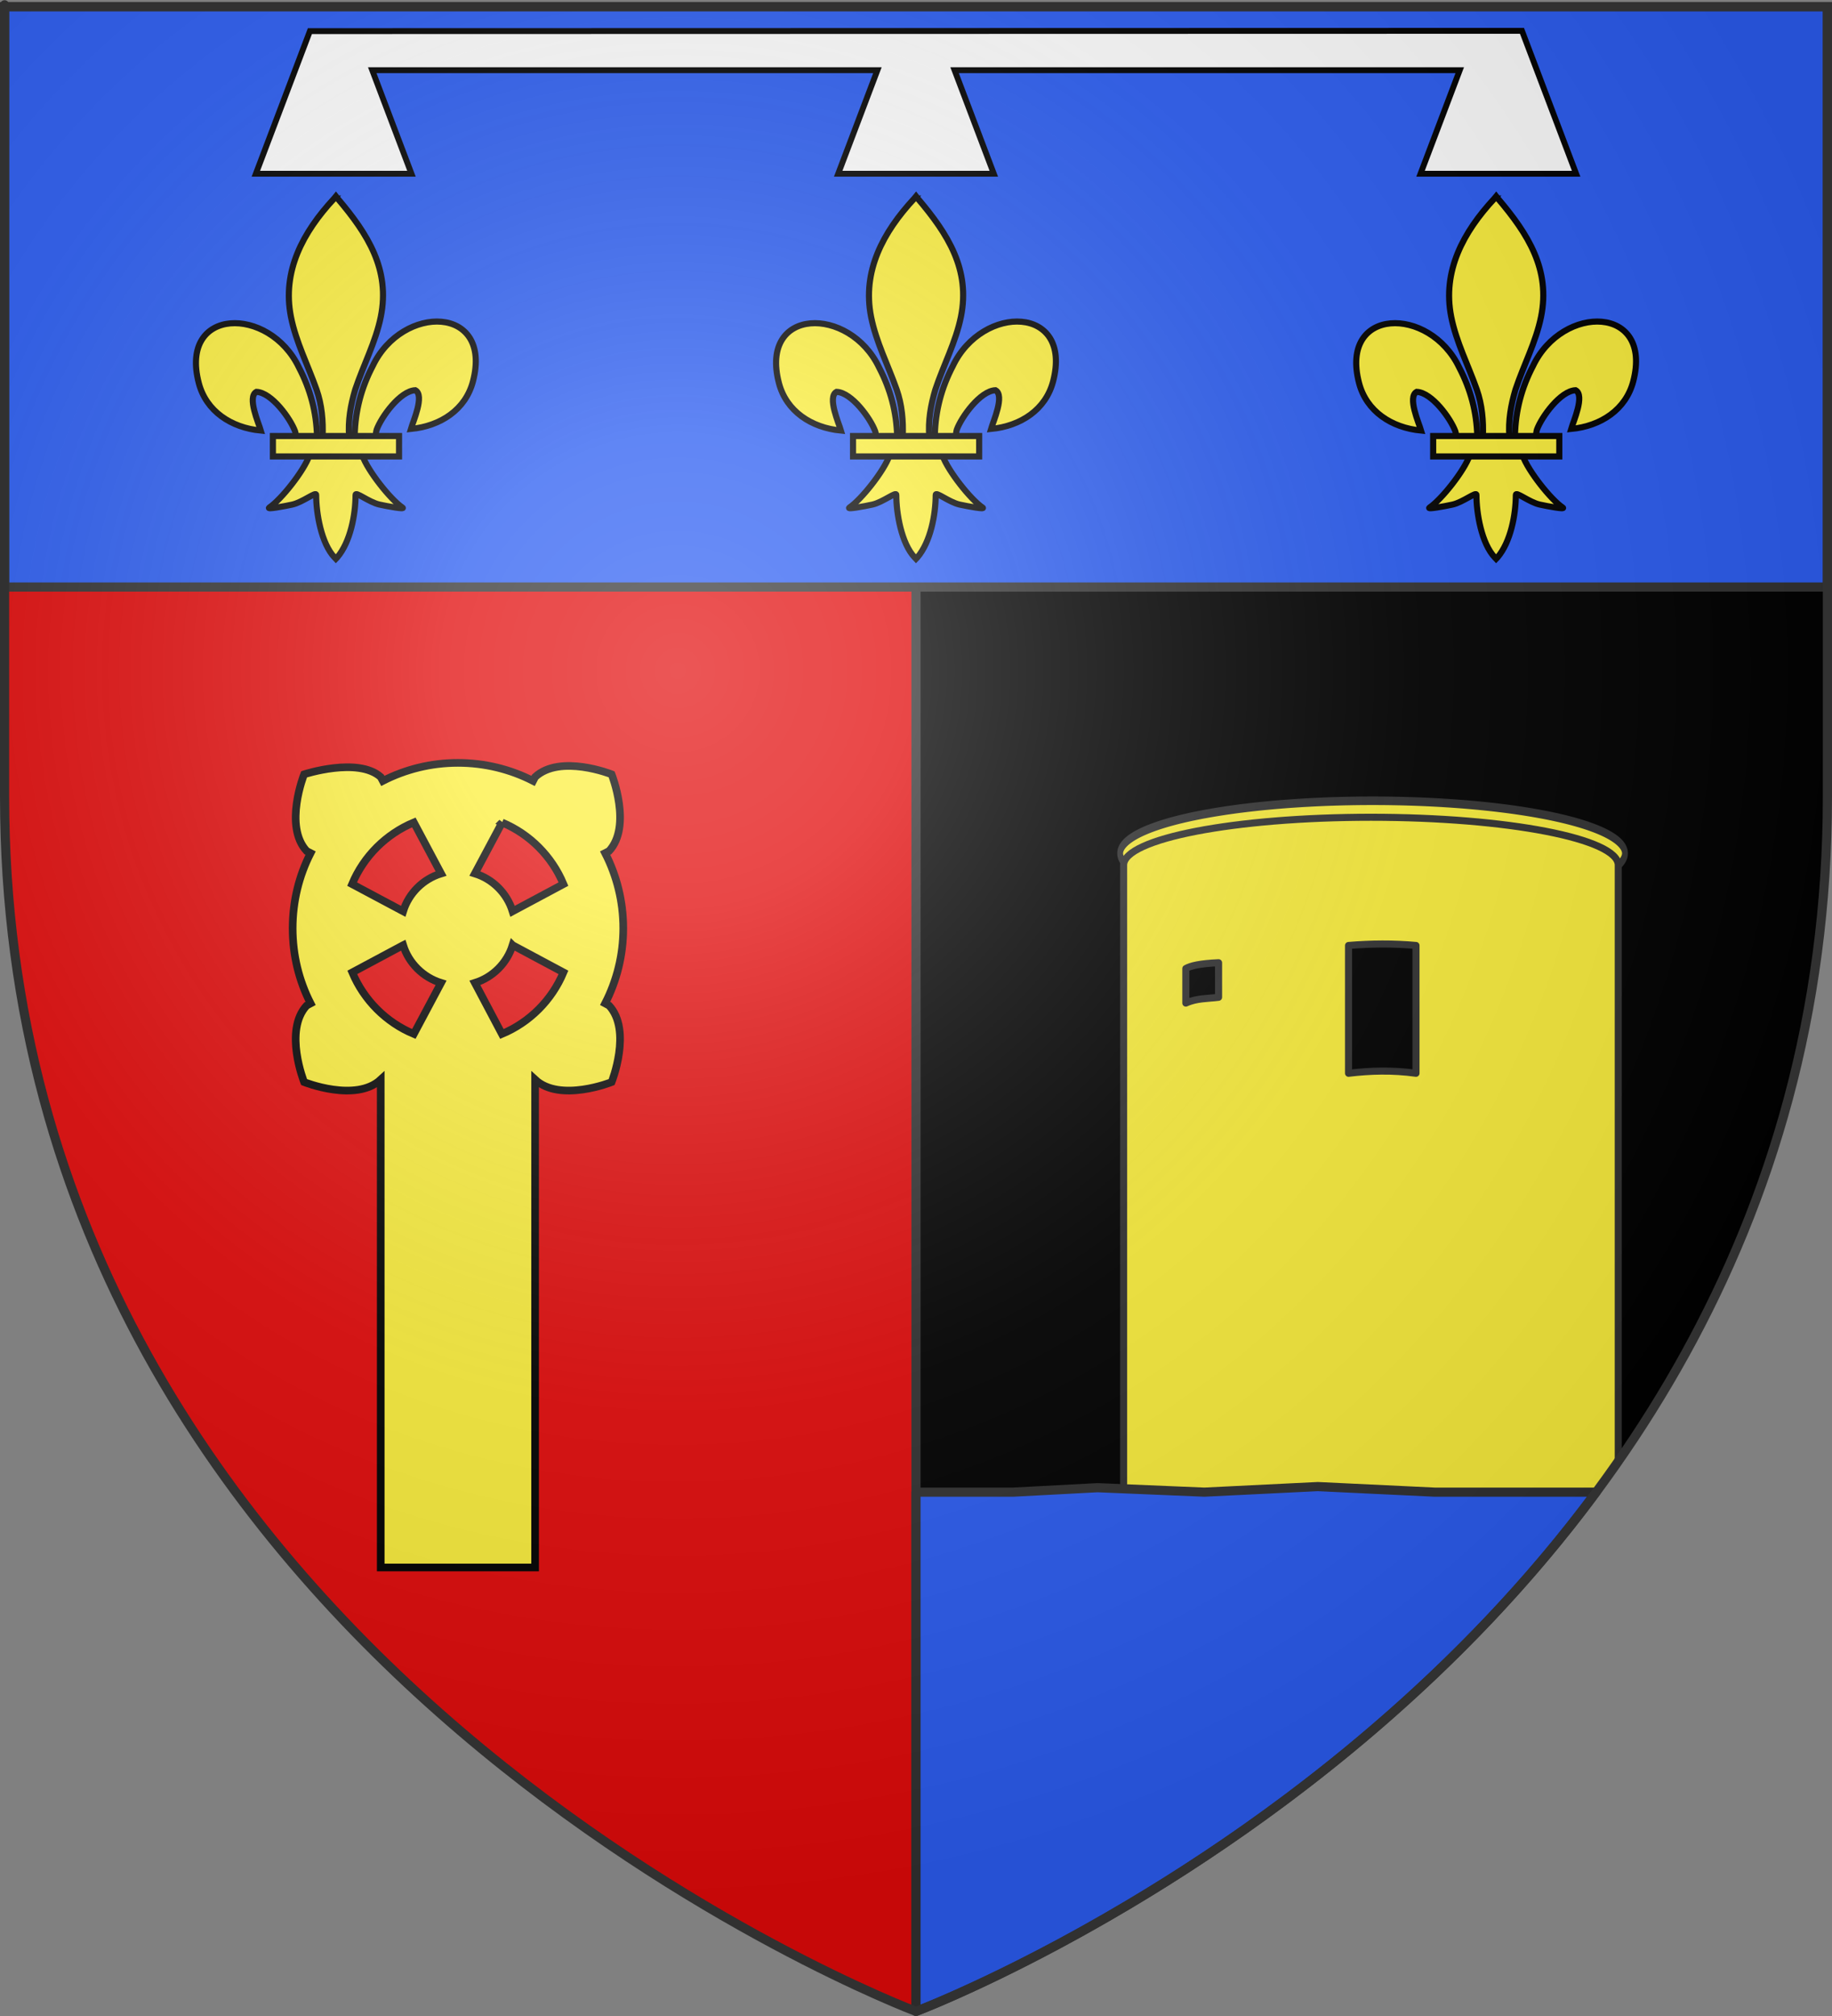
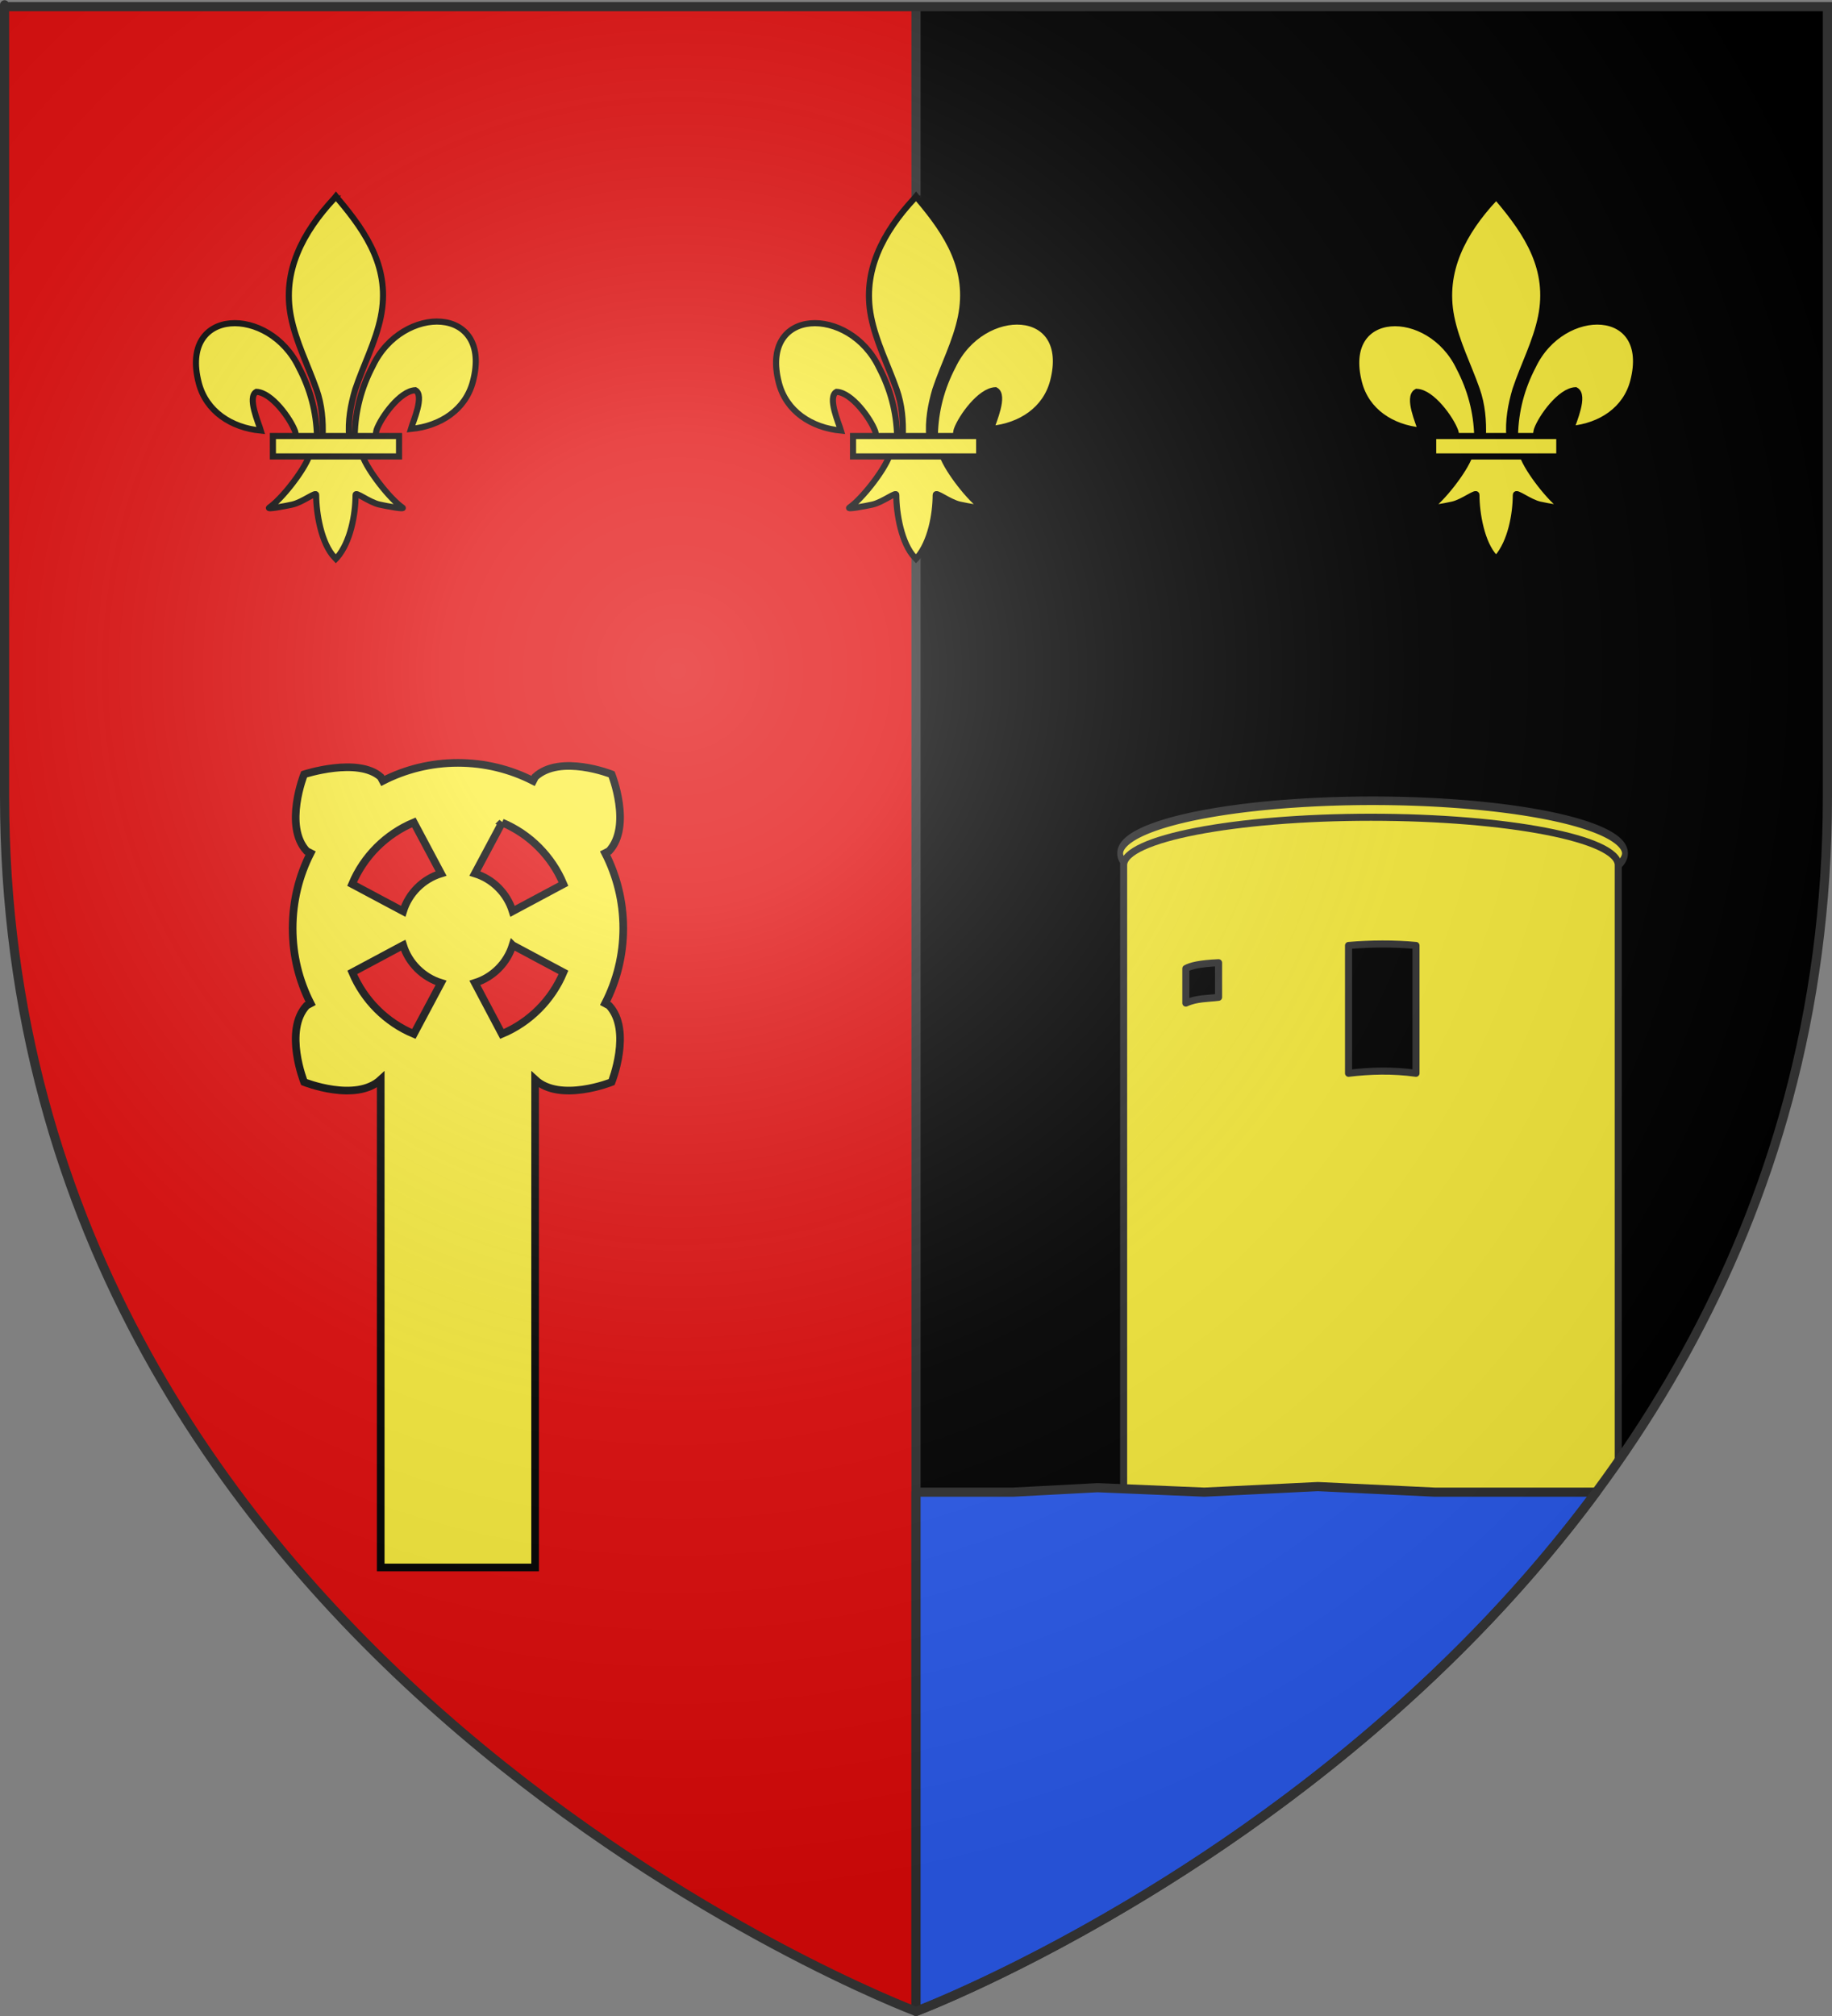
<svg xmlns="http://www.w3.org/2000/svg" xmlns:ns1="http://sodipodi.sourceforge.net/DTD/sodipodi-0.dtd" xmlns:ns2="http://www.inkscape.org/namespaces/inkscape" xmlns:xlink="http://www.w3.org/1999/xlink" height="660" width="600" version="1.0" id="svg2" ns1:version="0.32" ns2:version="0.46" ns1:docname="Blason ville fr Neaufles-Saint-Martin (Eure).svg" ns2:export-filename="/Users/olivier/Desktop/Blason Rouge/Blason_Vide_3D.png" ns2:export-xdpi="144" ns2:export-ydpi="144" ns2:output_extension="org.inkscape.output.svg.inkscape">
  <rect width="100%" height="100%" fill="#808080" stroke="none" />
  <ns1:namedview ns2:window-height="975" ns2:window-width="1280" ns2:pageshadow="2" ns2:pageopacity="0.0" guidetolerance="10.0" gridtolerance="10.0" objecttolerance="10.0" borderopacity="1.0" bordercolor="#666666" pagecolor="#ffffff" id="base" showgrid="false" height="660px" ns2:zoom="1.1590904" ns2:cx="300.00013" ns2:cy="330.00014" ns2:window-x="-4" ns2:window-y="-4" ns2:current-layer="layer4" ns2:object-nodes="true" ns2:snap-global="true" showguides="true" ns2:guide-bbox="true" ns2:window-maximized="1" />
  <desc id="desc4">Flag of Canton of Valais (Wallis)</desc>
  <defs id="defs6">
    <linearGradient id="linearGradient2893">
      <stop style="stop-color:white;stop-opacity:0.314;" offset="0" id="stop2895" />
      <stop id="stop2897" offset="0.19" style="stop-color:white;stop-opacity:0.251;" />
      <stop style="stop-color:#6b6b6b;stop-opacity:0.125;" offset="0.6" id="stop2901" />
      <stop style="stop-color:black;stop-opacity:0.125;" offset="1" id="stop2899" />
    </linearGradient>
    <radialGradient ns2:collect="always" xlink:href="#linearGradient2893" id="radialGradient3163" gradientUnits="userSpaceOnUse" gradientTransform="matrix(1.353,0,0,1.349,-77.629,-85.747)" cx="221.445" cy="226.331" fx="221.445" fy="226.331" r="300" />
  </defs>
  <g ns2:groupmode="layer" id="layer3" ns2:label="Fond écu" style="display:inline">
    <path style="fill:#e20909;fill-opacity:1;fill-rule:evenodd;stroke:none" d="m 1.5,2.188 0,258.531 C 1.5,546.17 300,658.5 300,658.5 l 0,-656.312 -298.5,0 z" id="path2805" />
    <g id="g2807" ns2:label="Meubles" transform="translate(1.3295043e-4,-700)" />
    <path id="path3614" d="M 598.5,2.188 L 598.5,260.719 C 598.5,546.17 300,658.5 300,658.5 L 300,2.188 L 598.5,2.188 z" style="fill:#000000;fill-opacity:1;fill-rule:evenodd;stroke:none;stroke-width:1px;stroke-linecap:butt;stroke-linejoin:miter;stroke-opacity:1" />
    <g id="g4626" ns2:label="Meubles" transform="translate(1214.934,19.819)" />
    <rect style="opacity:1;fill:#313131;fill-opacity:1;stroke:none;stroke-width:3;stroke-miterlimit:4;stroke-dasharray:none;stroke-opacity:1" id="rect3616" width="3" height="656.302" x="298.5" y="2.198" />
-     <rect style="fill:#2b5df2;fill-opacity:1;fill-rule:nonzero;stroke:#313131;stroke-width:3;stroke-miterlimit:4;stroke-opacity:1;stroke-dasharray:none" id="rect2841" width="597" height="190" x="1.5" y="2.188" />
  </g>
  <g ns2:groupmode="layer" id="layer4" ns2:label="Meubles">
    <g id="g3727">
      <g transform="translate(0,-2)" id="g3697">
        <path ns1:nodetypes="ccscscc" id="path1876" style="fill:#fcef3c;fill-opacity:1;fill-rule:evenodd;stroke:#000000;stroke-width:2;stroke-linecap:butt;stroke-linejoin:miter;stroke-miterlimit:4;stroke-opacity:1;stroke-dasharray:none;display:inline" d="m 306.176,144.468 c 0.185,-8.052 2.177,-15.535 5.886,-22.627 9.71,-20.428 39.368,-19.94 32.83,5.044 -2.409,9.206 -10.593,14.617 -20.315,15.545 0.702,-2.426 4.562,-11.001 1.446,-12.679 -4.982,0.188 -11.169,8.799 -12.657,12.905 -0.215,0.59 -0.155,1.271 -0.395,1.851" />
        <path ns1:nodetypes="ccscscc" id="path1902" style="fill:#fcef3c;fill-opacity:1;fill-rule:evenodd;stroke:#000000;stroke-width:2;stroke-linecap:butt;stroke-linejoin:miter;stroke-miterlimit:4;stroke-opacity:1;stroke-dasharray:none" d="m 293.825,145.001 c -0.185,-8.052 -2.177,-15.535 -5.886,-22.627 -9.71,-20.428 -39.368,-19.94 -32.83,5.044 2.409,9.206 10.593,14.617 20.315,15.545 -0.702,-2.426 -4.562,-11.001 -1.446,-12.679 4.982,0.188 11.169,8.799 12.657,12.905 0.215,0.59 0.155,1.271 0.395,1.851" />
        <path ns1:nodetypes="csccccsccc" id="path3734" style="fill:#fcef3c;fill-opacity:1;fill-rule:nonzero;stroke:#000000;stroke-width:2;stroke-linecap:butt;stroke-linejoin:miter;stroke-miterlimit:4;stroke-opacity:1;stroke-dasharray:none" d="m 299.426,66.992 c -10.23,11.027 -17.098,23.778 -14.137,38.732 1.634,8.25 5.594,15.891 8.386,23.84 1.746,4.987 2.193,10.196 1.986,15.437 l 8.679,0 c -0.415,-5.28 0.495,-10.397 1.986,-15.437 2.661,-7.998 6.709,-15.583 8.386,-23.84 3.136,-15.437 -4.225,-27.078 -14.093,-38.683 l -0.603,-0.769 -0.591,0.72 z" />
        <path ns1:nodetypes="cssscccssscc" id="path6395" style="fill:#fcef3c;fill-opacity:1;fill-rule:evenodd;stroke:#000000;stroke-width:2;stroke-linecap:butt;stroke-linejoin:miter;stroke-miterlimit:4;stroke-opacity:1;stroke-dasharray:none" d="m 291.332,151.113 c -1.814,5.085 -9.213,14.399 -13.142,17.053 -1.019,0.689 4.872,-0.397 7.509,-0.975 3.459,-0.758 7.956,-4.444 7.85,-3.143 -0.01,5.957 1.665,15.897 6.031,20.465 l 0.414,0.44 0.427,-0.44 c 4.364,-5.091 6.009,-14.041 6.031,-20.465 -0.105,-1.301 4.391,2.385 7.85,3.143 2.638,0.578 8.528,1.663 7.509,0.975 -3.93,-2.655 -11.324,-11.968 -13.138,-17.053 l -17.342,0 z" />
        <rect id="rect4623" style="fill:#fcef3c;fill-opacity:1;stroke:#000000;stroke-width:2;stroke-miterlimit:4;stroke-opacity:1;stroke-dasharray:none" y="144.742" x="279.377" height="6.693" width="41.313" />
      </g>
      <g ns2:label="Calque 1" id="layer1-0" transform="matrix(0.64,0,0,0.64,71.428,-58.539)">
-         <path id="path3848" style="fill:#ffffff;fill-opacity:1;fill-rule:evenodd;stroke:#000000;stroke-width:3;stroke-linecap:butt;stroke-linejoin:miter;stroke-miterlimit:4;stroke-opacity:1;stroke-dasharray:none;display:inline" d="m 46.984,107.391 -27.658,72.953 79.633,0 -20.078,-52.981 258.524,0 -20.078,52.981 79.633,0 -20.078,-52.981 258.524,0 -20.078,52.981 79.633,0 -27.72,-73.106 -620.255,0.153 z" ns1:nodetypes="ccccccccccccc" />
-       </g>
+         </g>
      <use height="660" width="600" transform="translate(190,0)" id="use3723" xlink:href="#g3697" y="0" x="0" />
      <use height="660" width="600" transform="translate(-190,0)" id="use3725" xlink:href="#g3697" y="0" x="0" />
    </g>
    <path style="fill:#fcef3c;fill-opacity:1;fill-rule:nonzero;stroke:#000000;stroke-width:2.5;stroke-opacity:1;stroke-miterlimit:4;stroke-dasharray:none" d="m 99.597,253.5 c 0,0 -6.748,16.935 0.844,25.125 l 1.281,0.656 c -3.772,7.381 -5.875,15.767 -5.875,24.625 0,8.858 2.103,17.212 5.875,24.594 l -1.281,0.688 c -7.592,8.19 -0.844,25.062 -0.844,25.062 0,0 16.904,6.78 25.094,-0.812 l 0,159.719 11.688,0 27.219,0 11.656,0 0,-159.719 c 8.19,7.592 25.062,0.812 25.062,0.812 0,0 6.748,-16.873 -0.844,-25.062 L 198.191,328.5 c 3.777,-7.385 5.938,-15.729 5.938,-24.594 0,-8.864 -2.161,-17.24 -5.938,-24.625 l 1.281,-0.656 c 7.592,-8.19 0.844,-25.125 0.844,-25.125 0,0 -16.873,-6.717 -25.062,0.875 l -0.656,1.281 c -7.381,-3.772 -15.767,-5.906 -24.625,-5.906 -8.858,0 -17.212,2.135 -24.594,5.906 l -0.688,-1.281 C 117.231,247.739 99.597,253.5 99.597,253.5 z m 35.938,15.75 8.906,16.719 c -5.9,1.822 -10.584,6.475 -12.406,12.375 l -16.719,-8.906 c 3.8,-9.101 11.117,-16.388 20.219,-20.188 z m 28.906,0.031 c 9.075,3.803 16.299,11.077 20.094,20.156 l -16.656,8.906 c -1.818,-5.888 -6.461,-10.545 -12.344,-12.375 l 8.906,-16.688 z m -32.406,40.156 c 1.83,5.883 6.518,10.525 12.406,12.344 L 135.534,338.5 c -9.087,-3.793 -16.351,-11.076 -20.156,-20.156 l 16.656,-8.906 0,-5e-5 z m 35.844,0 16.656,8.906 c -3.805,9.081 -11.069,16.363 -20.156,20.156 l -8.844,-16.719 c 5.871,-1.826 10.518,-6.473 12.344,-12.344 z" id="path3790" ns1:nodetypes="cccsccccccccccccscccccscccccccccccccccccccccccc" />
    <path ns1:type="arc" style="fill:#fcef3c;fill-opacity:1;fill-rule:nonzero;stroke:#313131;stroke-width:2.177;stroke-miterlimit:4;stroke-dasharray:none;stroke-opacity:1;display:inline" id="path3829" ns1:cx="1153.245" ns1:cy="274.72653" ns1:rx="94.25808" ns1:ry="13.391858" d="M 1247.503,274.727 A 94.258,13.392 0 1 1 1058.987,274.727 A 94.258,13.392 0 1 1 1247.503,274.727 z" transform="matrix(0.877,0,0,1.286,-561.866,-73.921)" />
    <path ns1:nodetypes="ccccccc" style="fill:#fcef3c;fill-opacity:1;fill-rule:nonzero;stroke:#313131;stroke-width:2.312;stroke-miterlimit:4;stroke-dasharray:none;stroke-opacity:1;display:inline" d="M 448.999,267.554 C 404.264,267.554 367.999,274.582 367.999,283.229 L 367.999,488.726 L 522.483,488.726 L 529.999,478.372 L 529.999,283.229 C 529.999,274.582 493.734,267.554 448.999,267.554 z" id="path3833" />
    <path ns1:nodetypes="ccccc" style="fill:#000000;fill-opacity:1;fill-rule:nonzero;stroke:#313131;stroke-width:2.312;stroke-linejoin:round;stroke-miterlimit:4;stroke-opacity:1;display:inline" d="M 441.658,309.531 C 449.023,308.921 456.387,308.857 463.752,309.531 L 463.752,351.373 C 456.029,350.297 448.741,350.527 441.658,351.373 L 441.658,309.531 z" id="rect2876" />
    <path style="fill:#000000;fill-opacity:1;fill-rule:nonzero;stroke:#313131;stroke-width:2.312;stroke-linejoin:round;stroke-miterlimit:4;stroke-opacity:1;display:inline" d="M 388.373,317.076 C 389.999,316.165 392.987,315.448 399.095,315.176 L 399.095,326.494 C 395.521,326.962 391.947,326.764 388.373,328.394 L 388.373,317.076 z" id="rect2878" ns1:nodetypes="ccccc" />
    <path style="display:inline;fill:#2b5df2;fill-opacity:1;fill-rule:nonzero;stroke:#313131;stroke-opacity:1;stroke-width:3;stroke-miterlimit:4;stroke-dasharray:none;stroke-linejoin:round" d="m 300,488.5 0,170 c 0,0 134.316,-50.558 222.75,-170 l -52.918,0 -38.242,-1.821 L 394.44,488.5 359.476,487.043 331.796,488.5 300,488.5 z" id="rect3819" ns1:nodetypes="ccccccccc" />
  </g>
  <g ns2:groupmode="layer" id="layer2" ns2:label="Reflet final" ns1:insensitive="true">
    <path ns1:nodetypes="cccccc" d="M 300,658.5 C 300,658.5 598.5,546.18 598.5,260.728 C 598.5,-24.723 598.5,2.176 598.5,2.176 L 1.5,2.176 L 1.5,260.728 C 1.5,546.18 300,658.5 300,658.5 z " style="opacity:1;fill:url(#radialGradient3163);fill-opacity:1;fill-rule:evenodd;stroke:none;stroke-width:1px;stroke-linecap:butt;stroke-linejoin:miter;stroke-opacity:1" id="path2875" ns2:export-xdpi="144" ns2:export-ydpi="144" />
  </g>
  <g ns2:groupmode="layer" id="layer1" ns2:label="Contour final">
    <path ns1:nodetypes="cccccc" d="M 300,658.5 C 300,658.5 1.5,546.18 1.5,260.728 C 1.5,-24.723 1.5,2.176 1.5,2.176 L 598.5,2.176 L 598.5,260.728 C 598.5,546.18 300,658.5 300,658.5 z" style="fill:none;stroke:#313131;stroke-width:3;stroke-linecap:butt;stroke-linejoin:miter;stroke-miterlimit:4;stroke-dasharray:none;stroke-opacity:1" id="path1411" ns2:export-xdpi="144" ns2:export-ydpi="144" />
  </g>
</svg>